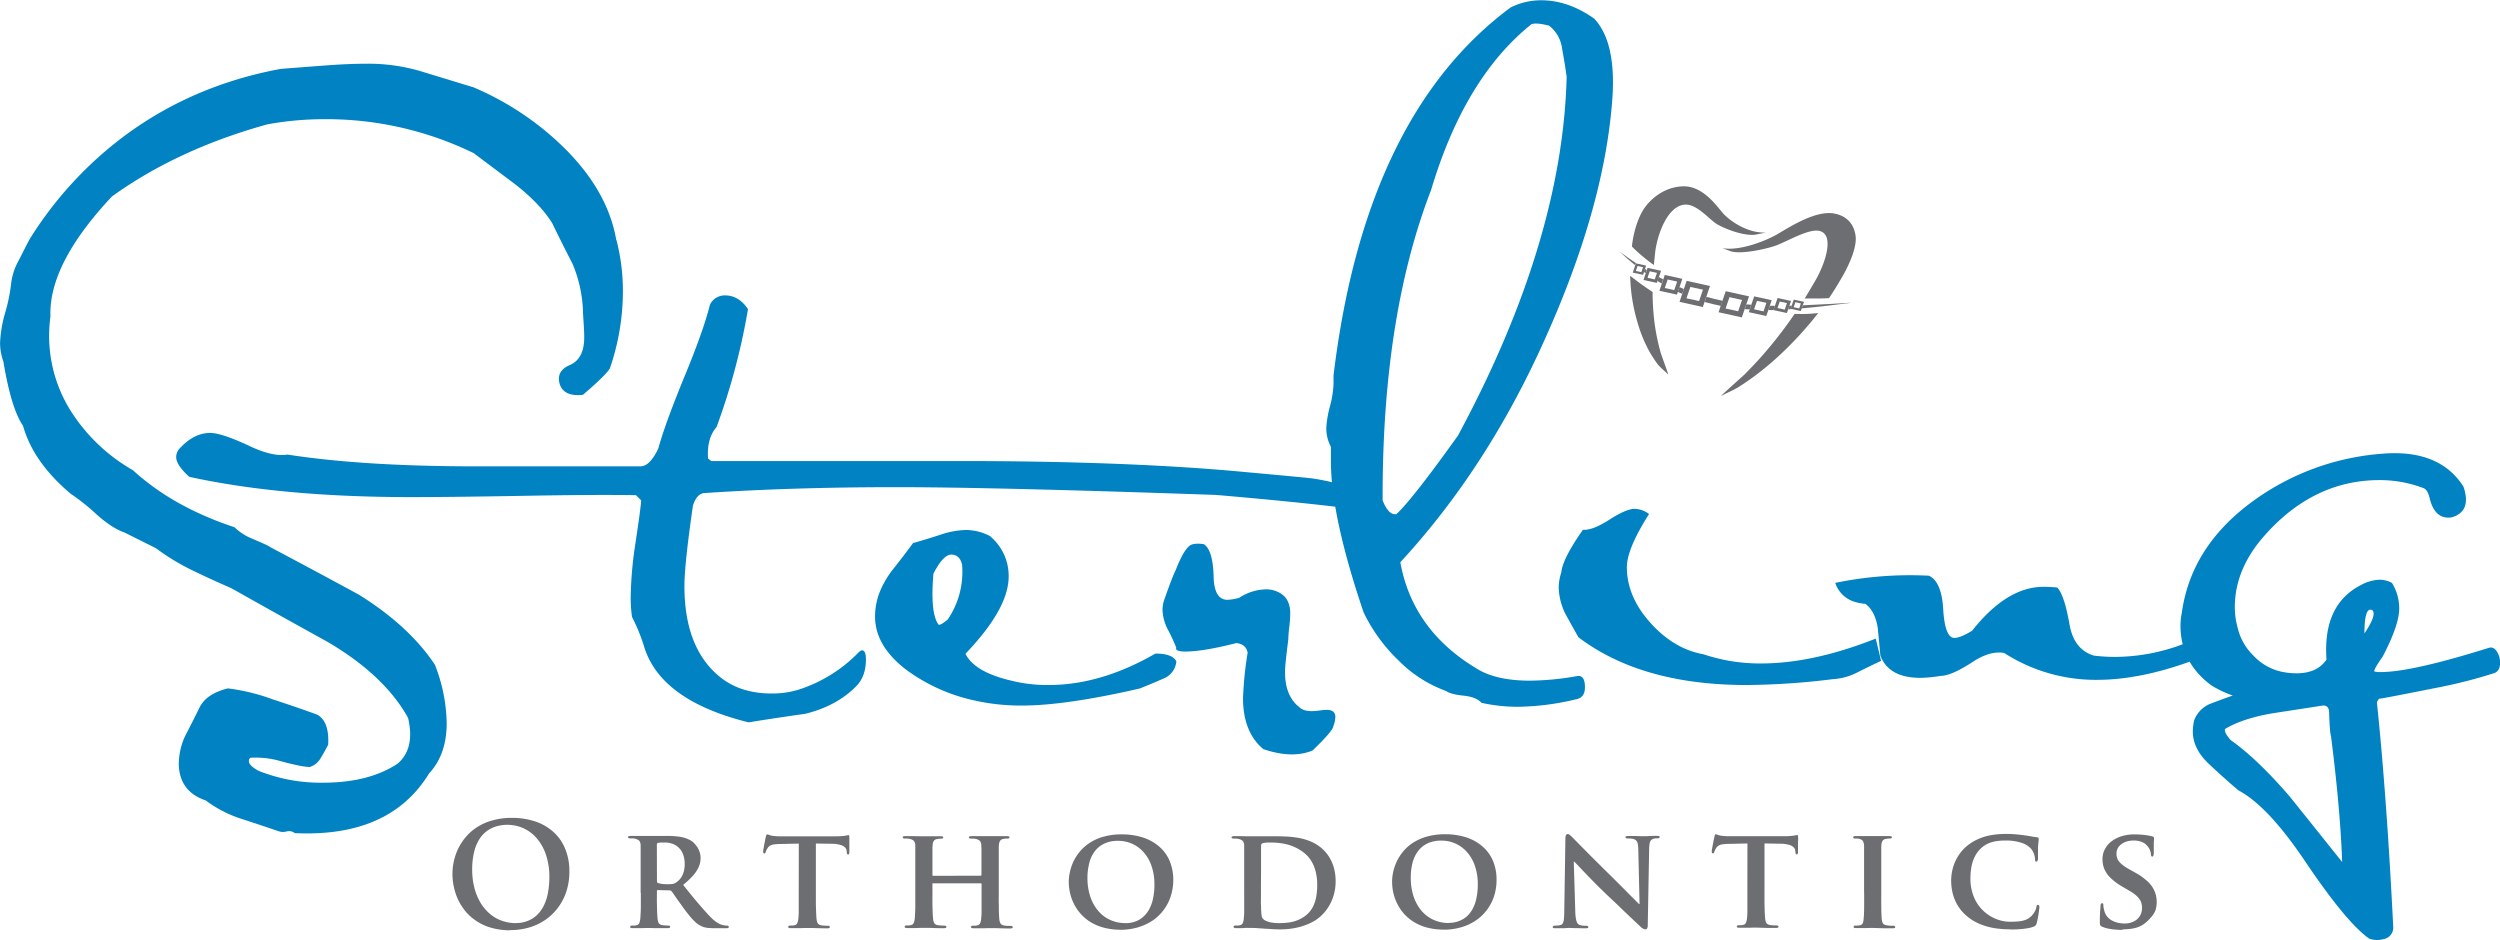
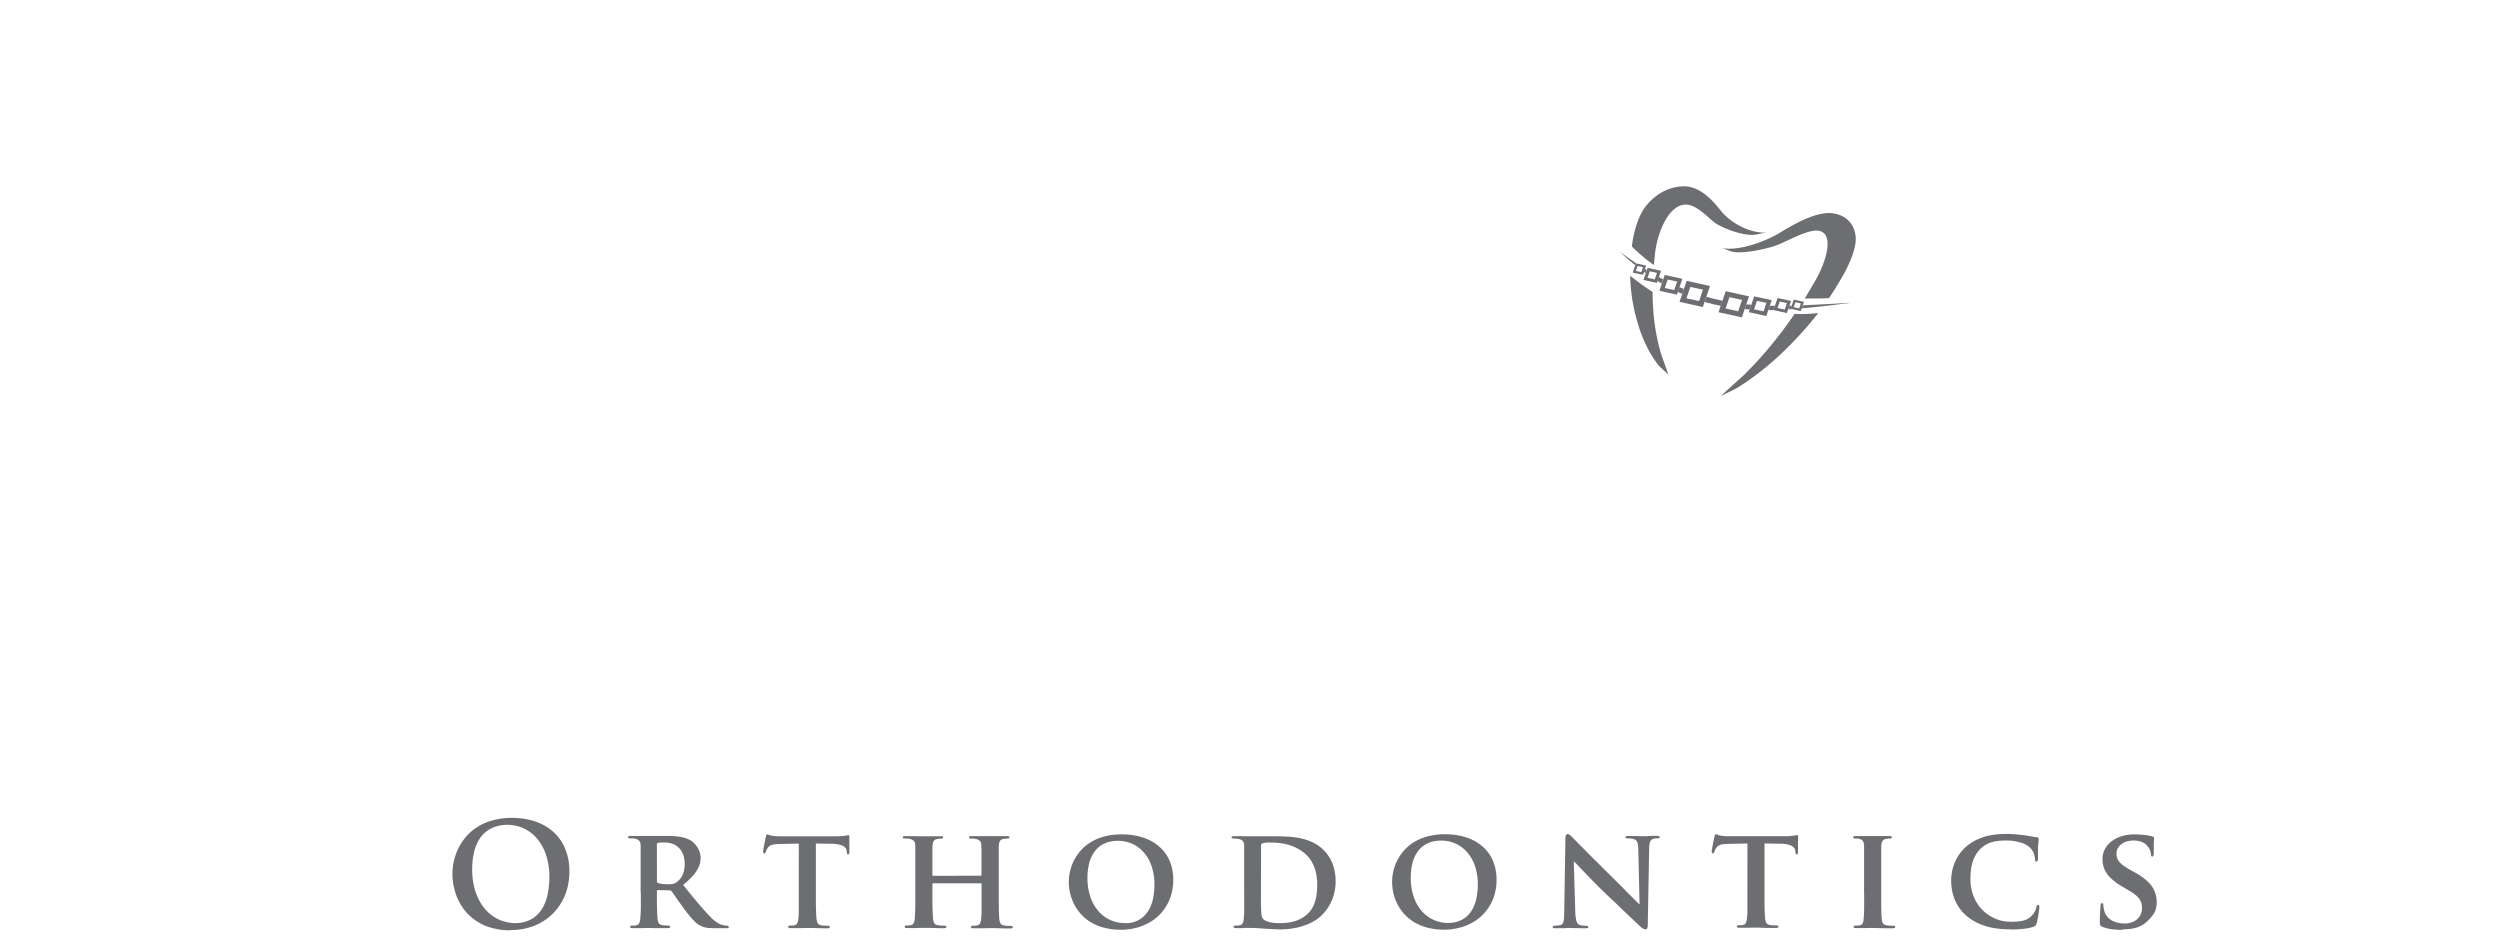
<svg xmlns="http://www.w3.org/2000/svg" xmlns:xlink="http://www.w3.org/1999/xlink" id="fe74bcf8-6ef3-4564-9105-5db0803949c8" data-name="Layer 1" viewBox="0 0 964.86 362.8">
  <defs>
    <style> .aeb3c4ff-fca2-4a43-9c80-1983d572d79b { isolation: isolate; } .b36c6874-1ffd-4afa-875d-0658dcc68f21 { mask: url(#f52868bb-ed73-4132-9ece-b569aad50272); } .a3e69999-1d79-4b6d-82cc-08fa2f2ed456 { mix-blend-mode: multiply; } .bad36825-1000-4385-950d-e871d536c601 { clip-path: url(#a23d0153-086c-4277-b1cd-43a6c229bfe6); } .a3a2e7d6-8187-4f66-9164-0cbf0e335eed { fill: none; } .fc3d83d7-0008-4f71-aed6-753e40122772 { fill: url(#f0a9c968-8588-47f4-9b42-43947b25b4ee); } .a7474f9c-5c7a-401a-a298-3988be285e2b { mask: url(#e3863e13-cb56-4946-b111-20fb9b077ab8); } .b3f25090-1064-400a-989c-806b4a61b0a7 { clip-path: url(#b537443b-b704-4608-af39-5299a4bbc32a); } .a3cb8de6-eba2-4f0c-ae57-8415ef30b2d4 { fill: url(#eef58ac1-7077-49ac-b813-3b34c1853ab1); } .bb5b0170-61cd-4db9-a693-3df5641ae6b3 { mask: url(#f5e3ca91-8b9e-4949-ad4e-a9bf08ba674f); } .ef608e91-1d13-471d-8ac2-888c511a6b71 { clip-path: url(#a7804e91-76b1-4e91-a1e3-efff861667ab); } .b042893c-09a7-4bbc-a94e-c22ef606151b { fill: url(#a90aaec0-0986-4fad-8b17-1fc3ce4683e0); } .bb234a4b-fb7c-44ee-a56b-c714d412572b { mask: url(#b66151ab-f6c0-48cc-bd54-043d10281970); } .f7c76619-be60-405b-8aaf-887bc20bf972 { fill: url(#b9562ab0-b925-44c8-9acf-961ebce0085a); } .ae978a7d-e727-4f3e-80c8-c1c87404b4fb, .ea8f3efd-c876-456d-8814-698fd14e3612 { fill: #6d6e71; } .bec6a61a-d397-48fe-b9a4-3ad25f21477d, .ea8f3efd-c876-456d-8814-698fd14e3612 { fill-rule: evenodd; } .fc6044d9-795b-45f9-ad9e-8ace1572ff5a { mask: url(#b70f8843-65b7-4e54-9d5c-f55bb7044ffa); } .b15aed0f-9b9a-4f03-b1c8-f53cd6bfe05e { clip-path: url(#ef032621-78c7-44fd-b42a-c7c31fc184fd); } .eda0baec-bf33-49e9-91ef-03fad0d82bf9 { clip-path: url(#a48deb46-335e-48e8-98b5-215ce9e33e1c); } .a545c377-98c6-4645-b3cb-3a082c2ea86e { mask: url(#b78b9298-56a7-4765-a4fc-2d563ff4ccbe); } .bd2e886f-c25c-4aed-bc6a-af9c56313e28 { clip-path: url(#e9c3eb5b-9f2b-468f-a43e-302fef11fb84); } .e936c717-aa4d-4c6d-9cc8-fe7e1025f716 { fill: url(#e0e6809f-71eb-4413-ab00-39495ca9024c); } .aa08176c-9f95-470e-9083-e868e36bcf56 { mask: url(#aba8f5f5-ce72-4d65-bf0a-f263ebaa3463); } .bcaf9ada-03be-4a35-80ef-b35a1d81b3c0 { clip-path: url(#a14c8e9d-9f5a-43e0-93be-727a3de32a01); } .abf3eeec-eecf-44b2-afa2-168144546a97 { clip-path: url(#bdb3f4ac-8e47-4bfa-ac50-7f3f49b79ebb); } .baacb4f4-ebb3-42db-9965-687689dcbb40 { mask: url(#a6f86edb-46fd-434d-a6ba-fd28c2ba2bcb); } .ac6550c2-1aa2-40e1-8a41-f7c084d856a0 { clip-path: url(#a71d7a70-bc17-4b31-a74f-58f8f6c0850d); } .aef06fe5-a699-4390-b25f-63ce79ca779a { fill: url(#a5706a70-2aa4-40e1-99d5-6df7aa337fc9); } .bec6a61a-d397-48fe-b9a4-3ad25f21477d { fill: #0082c3; } .b08f0223-0f9e-4360-8367-89231c06b6f9 { filter: url(#eed841d3-f701-4c84-856b-5f60d84dde24); } .efe5ab29-e925-4bfa-8ee1-182accee97a7 { filter: url(#ba38b8f8-279d-44f1-8639-13c45cd30db3); } .aac1a194-ee31-48f0-82a5-6a234f40b850 { filter: url(#aaca161c-afea-4843-a4db-c73f0c56d995); } .f89eddb2-0fed-409a-a32f-1245de91e775 { filter: url(#b6c46ed2-11fc-418c-ac0f-7dcfec2a5bae); } .a7967827-0c05-47dc-8983-a5ddff2afbdf { filter: url(#efb48056-ec1c-4d56-8830-83583db59faf); } .a6d25d27-a032-44ee-b1a3-e69daa3917b8 { filter: url(#edeb8eaf-83fd-4d11-a5aa-14d168b58f73); } .a93a9770-3537-40a8-9528-67703b143035 { filter: url(#b8481270-2521-479c-a0c4-3bd483da788a); } .f2dc1a15-4232-498b-a77f-ef2500b27318 { filter: url(#a51cdbef-59af-4959-a0cd-58a70c3e0ae8); } </style>
    <filter id="a51cdbef-59af-4959-a0cd-58a70c3e0ae8" x="712.76" y="-8405.2" width="74.43" height="32766" filterUnits="userSpaceOnUse" color-interpolation-filters="sRGB" />
    <mask id="f52868bb-ed73-4132-9ece-b569aad50272" x="712.76" y="-8405.2" width="74.43" height="32766" maskUnits="userSpaceOnUse">
      <g class="f2dc1a15-4232-498b-a77f-ef2500b27318" />
    </mask>
    <clipPath id="a23d0153-086c-4277-b1cd-43a6c229bfe6">
      <path class="a3a2e7d6-8187-4f66-9164-0cbf0e335eed" d="M751.35,168.77a164.94,164.94,0,0,1-10.49,13.81c-3,3.52-5.71,6.42-8.82,9.56-.89.9-4.68,4.24-7,6.4h0c1.57-.78,3.69-1.71,5.11-2.62,2.24-1.42,4-2.62,6.23-4.27a115.25,115.25,0,0,0,11.95-10.27A140.22,140.22,0,0,0,760,168.5a51.67,51.67,0,0,1-8.64.27m-6.07-31.15c-4.21,2.52-11.92,5.61-18.2,5.92l.06,0c4.16,1.23,14.14-1,17.59-2.35,4.25-1.61,12.15-6.31,16.28-5.6,4.43.79,3.92,6.61,1.87,12.35a42.89,42.89,0,0,1-3.65,8.1l-2.15,3.67-1.2,2h2.94c2.07,0,4.14,0,6.17-.14,1.47-2.21,3-4.61,4.53-7.26l.43-.73a51.28,51.28,0,0,0,3.91-8.21,20,20,0,0,0,1.09-5.59v-.25c0-.24,0-.48,0-.71-.38-3.83-2.62-7.88-8.43-8.88a10.63,10.63,0,0,0-1.89-.16c-6.45,0-14.5,4.95-19.31,7.81" />
    </clipPath>
    <linearGradient id="f0a9c968-8588-47f4-9b42-43947b25b4ee" x1="-211.32" y1="818.42" x2="-208.84" y2="818.42" gradientTransform="matrix(-20.68, 0, 0, -20.68, -3546.66, 17085.25)" gradientUnits="userSpaceOnUse">
      <stop offset="0" stop-color="#fff" />
      <stop offset="1" stop-color="#231f20" />
    </linearGradient>
    <filter id="b8481270-2521-479c-a0c4-3bd483da788a" x="700.32" y="-8405.2" width="99.31" height="32766" filterUnits="userSpaceOnUse" color-interpolation-filters="sRGB" />
    <mask id="e3863e13-cb56-4946-b111-20fb9b077ab8" x="700.32" y="-8405.2" width="99.31" height="32766" maskUnits="userSpaceOnUse">
      <g class="a93a9770-3537-40a8-9528-67703b143035" />
    </mask>
    <clipPath id="b537443b-b704-4608-af39-5299a4bbc32a">
      <path class="a3a2e7d6-8187-4f66-9164-0cbf0e335eed" d="M751.35,168.77a164.94,164.94,0,0,1-10.49,13.81c-3,3.52-5.71,6.42-8.82,9.56-.89.9-4.69,4.24-7,6.41,1.57-.78,3.7-1.72,5.12-2.63,2.24-1.42,4-2.62,6.23-4.27a115.25,115.25,0,0,0,11.95-10.27A140.22,140.22,0,0,0,760,168.5a51.67,51.67,0,0,1-8.64.27m-6.07-31.15c-4.21,2.52-11.92,5.61-18.2,5.92l.06,0c4.16,1.23,14.14-1,17.59-2.35,4.25-1.61,12.15-6.31,16.28-5.6,4.43.79,3.92,6.61,1.87,12.35a42.89,42.89,0,0,1-3.65,8.1l-2.15,3.67-1.2,2h2.94c2.07,0,4.14,0,6.17-.14,1.47-2.21,3-4.61,4.53-7.26l.43-.73a51.28,51.28,0,0,0,3.91-8.21,19.68,19.68,0,0,0,1.09-5.61v-.22a5.79,5.79,0,0,0,0-.72c-.38-3.83-2.62-7.88-8.42-8.88a10.75,10.75,0,0,0-1.9-.16c-6.45,0-14.5,4.95-19.31,7.81" />
    </clipPath>
    <linearGradient id="eef58ac1-7077-49ac-b813-3b34c1853ab1" x1="-205.69" y1="815.2" x2="-203.21" y2="815.2" gradientTransform="matrix(-15.69, 0, 0, -15.69, -2422.66, 12958.09)" xlink:href="#f0a9c968-8588-47f4-9b42-43947b25b4ee" />
    <filter id="edeb8eaf-83fd-4d11-a5aa-14d168b58f73" x="675.72" y="-8405.2" width="73.66" height="32766" filterUnits="userSpaceOnUse" color-interpolation-filters="sRGB" />
    <mask id="f5e3ca91-8b9e-4949-ad4e-a9bf08ba674f" x="675.72" y="-8405.2" width="73.66" height="32766" maskUnits="userSpaceOnUse">
      <g class="a6d25d27-a032-44ee-b1a3-e69daa3917b8" />
    </mask>
    <clipPath id="a7804e91-76b1-4e91-a1e3-efff861667ab">
      <path class="a3a2e7d6-8187-4f66-9164-0cbf0e335eed" d="M691.08,171a54.12,54.12,0,0,0,4.61,11.27,50.48,50.48,0,0,0,3.12,4.82,27.37,27.37,0,0,0,3.16,3.11c-.82-2.36-2.22-6-2.46-7A83.89,83.89,0,0,1,697.42,173a94.32,94.32,0,0,1-.84-12.7c-2.81-1.83-5.57-3.83-8.27-6A68.78,68.78,0,0,0,691.08,171m17.19-51.5H708c-6.26.29-11.09,3.92-14,7.55a22.2,22.2,0,0,0-3.35,6.37,41.36,41.36,0,0,0-1.74,8.28,64.06,64.06,0,0,0,8.29,7l.34-3.31a36.77,36.77,0,0,1,1.92-8.23c1.87-5.75,5.29-11.37,10-11.59,4.45-.22,8.89,5.24,11.88,7.28,2.43,1.66,10.51,5,15.33,4.29l.08,0a24.4,24.4,0,0,1-13.52-7.8c-2.86-3.51-7.65-9.67-14.42-9.84Z" />
    </clipPath>
    <linearGradient id="a90aaec0-0986-4fad-8b17-1fc3ce4683e0" x1="-211.32" y1="819.54" x2="-208.84" y2="819.54" gradientTransform="matrix(-20.67, 0, 0, -20.67, -3586.43, 17098.57)" xlink:href="#f0a9c968-8588-47f4-9b42-43947b25b4ee" />
    <filter id="efb48056-ec1c-4d56-8830-83583db59faf" x="674.98" y="-8405.2" width="75.12" height="32766" filterUnits="userSpaceOnUse" color-interpolation-filters="sRGB" />
    <mask id="b66151ab-f6c0-48cc-bd54-043d10281970" x="674.98" y="-8405.2" width="75.12" height="32766" maskUnits="userSpaceOnUse">
      <g class="a7967827-0c05-47dc-8983-a5ddff2afbdf" />
    </mask>
    <linearGradient id="b9562ab0-b925-44c8-9acf-961ebce0085a" x1="-208.94" y1="820.03" x2="-206.45" y2="820.03" gradientTransform="matrix(-18.31, 0, 0, -18.31, -3060.6, 15168.47)" xlink:href="#f0a9c968-8588-47f4-9b42-43947b25b4ee" />
    <filter id="b6c46ed2-11fc-418c-ac0f-7dcfec2a5bae" x="712.76" y="111.56" width="74.43" height="95.88" filterUnits="userSpaceOnUse" color-interpolation-filters="sRGB" />
    <mask id="b70f8843-65b7-4e54-9d5c-f55bb7044ffa" x="653.64" y="64.94" width="74.43" height="95.88" maskUnits="userSpaceOnUse">
      <g class="f89eddb2-0fed-409a-a32f-1245de91e775">
        <g transform="translate(-59.12 -46.62)">
          <g class="aeb3c4ff-fca2-4a43-9c80-1983d572d79b">
            <g class="aeb3c4ff-fca2-4a43-9c80-1983d572d79b">
              <g class="b36c6874-1ffd-4afa-875d-0658dcc68f21">
                <g class="a3e69999-1d79-4b6d-82cc-08fa2f2ed456">
                  <g class="bad36825-1000-4385-950d-e871d536c601">
                    <rect class="fc3d83d7-0008-4f71-aed6-753e40122772" x="711.66" y="133.39" width="76.64" height="61.56" transform="translate(452.69 872.02) rotate(-79.57)" />
                  </g>
                </g>
              </g>
            </g>
          </g>
        </g>
      </g>
    </mask>
    <clipPath id="ef032621-78c7-44fd-b42a-c7c31fc184fd" transform="translate(-59.12 -46.62)">
-       <rect class="a3a2e7d6-8187-4f66-9164-0cbf0e335eed" x="715.23" y="111.56" width="71.72" height="67.49" />
-     </clipPath>
+       </clipPath>
    <clipPath id="a48deb46-335e-48e8-98b5-215ce9e33e1c" transform="translate(-59.12 -46.62)">
      <rect class="a3a2e7d6-8187-4f66-9164-0cbf0e335eed" x="727.09" y="129.81" width="47.87" height="31.94" />
    </clipPath>
    <filter id="aaca161c-afea-4843-a4db-c73f0c56d995" x="700.32" y="111.56" width="99.31" height="104.93" filterUnits="userSpaceOnUse" color-interpolation-filters="sRGB" />
    <mask id="b78b9298-56a7-4765-a4fc-2d563ff4ccbe" x="641.2" y="64.94" width="99.31" height="104.93" maskUnits="userSpaceOnUse">
      <g class="aac1a194-ee31-48f0-82a5-6a234f40b850">
        <g transform="translate(-59.12 -46.62)">
          <g class="aeb3c4ff-fca2-4a43-9c80-1983d572d79b">
            <g class="aeb3c4ff-fca2-4a43-9c80-1983d572d79b">
              <g class="a7474f9c-5c7a-401a-a298-3988be285e2b">
                <g class="a3e69999-1d79-4b6d-82cc-08fa2f2ed456">
                  <g class="b3f25090-1064-400a-989c-806b4a61b0a7">
                    <rect class="a3cb8de6-eba2-4f0c-ae57-8415ef30b2d4" x="708.59" y="127.78" width="82.78" height="72.8" transform="translate(306.4 790.8) rotate(-67.05)" />
                  </g>
                </g>
              </g>
            </g>
          </g>
        </g>
      </g>
    </mask>
    <clipPath id="e9c3eb5b-9f2b-468f-a43e-302fef11fb84" transform="translate(-59.12 -46.62)">
      <path class="a3a2e7d6-8187-4f66-9164-0cbf0e335eed" d="M745.28,137.62c-4.19,2.52-11.91,5.61-18.19,5.92l0,0c4.17,1.23,14.14-1,17.59-2.35,4.25-1.61,12.14-6.31,16.28-5.6,4.44.78,3.92,6.61,1.86,12.35a42.24,42.24,0,0,1-3.64,8.1l-2.14,3.67-1.21,2h3c2.06,0,4.14,0,6.15-.14,1.49-2.22,3-4.61,4.54-7.26l.43-.73a52.23,52.23,0,0,0,3.92-8.21,17.09,17.09,0,0,0,1-6.55c-.37-3.83-2.61-7.88-8.41-8.88a10.78,10.78,0,0,0-1.91-.16c-6.46,0-14.5,4.95-19.31,7.81" />
    </clipPath>
    <linearGradient id="e0e6809f-71eb-4413-ab00-39495ca9024c" x1="-178.82" y1="817.1" x2="-176.34" y2="817.1" gradientTransform="matrix(-6.64, 0, 0, -6.64, -408.82, 5574.85)" gradientUnits="userSpaceOnUse">
      <stop offset="0" stop-color="#fff" />
      <stop offset="1" stop-color="#fff" />
    </linearGradient>
    <filter id="ba38b8f8-279d-44f1-8639-13c45cd30db3" x="675.72" y="110.15" width="73.66" height="88.69" filterUnits="userSpaceOnUse" color-interpolation-filters="sRGB" />
    <mask id="aba8f5f5-ce72-4d65-bf0a-f263ebaa3463" x="616.59" y="63.53" width="73.66" height="88.69" maskUnits="userSpaceOnUse">
      <g class="efe5ab29-e925-4bfa-8ee1-182accee97a7">
        <g transform="translate(-59.12 -46.62)">
          <g class="aeb3c4ff-fca2-4a43-9c80-1983d572d79b">
            <g class="aeb3c4ff-fca2-4a43-9c80-1983d572d79b">
              <g class="bb5b0170-61cd-4db9-a693-3df5641ae6b3">
                <g class="a3e69999-1d79-4b6d-82cc-08fa2f2ed456">
                  <g class="ef608e91-1d13-471d-8ac2-888c511a6b71">
                    <rect class="b042893c-09a7-4bbc-a94e-c22ef606151b" x="673.39" y="124.62" width="78.31" height="60.47" transform="translate(431.2 827.57) rotate(-79.57)" />
                  </g>
                </g>
              </g>
            </g>
          </g>
        </g>
      </g>
    </mask>
    <clipPath id="a14c8e9d-9f5a-43e0-93be-727a3de32a01" transform="translate(-59.12 -46.62)">
      <rect class="a3a2e7d6-8187-4f66-9164-0cbf0e335eed" x="683.31" y="110.15" width="59.04" height="47.6" />
    </clipPath>
    <clipPath id="bdb3f4ac-8e47-4bfa-ac50-7f3f49b79ebb" transform="translate(-59.12 -46.62)">
      <rect class="a3a2e7d6-8187-4f66-9164-0cbf0e335eed" x="688.9" y="119.51" width="47.89" height="29.22" />
    </clipPath>
    <filter id="eed841d3-f701-4c84-856b-5f60d84dde24" x="674.98" y="110.15" width="75.12" height="89.19" filterUnits="userSpaceOnUse" color-interpolation-filters="sRGB" />
    <mask id="a6f86edb-46fd-434d-a6ba-fd28c2ba2bcb" x="615.86" y="63.53" width="75.12" height="89.19" maskUnits="userSpaceOnUse">
      <g class="b08f0223-0f9e-4360-8367-89231c06b6f9">
        <g transform="translate(-59.12 -46.62)">
          <g class="aeb3c4ff-fca2-4a43-9c80-1983d572d79b">
            <g class="aeb3c4ff-fca2-4a43-9c80-1983d572d79b">
              <g class="bb234a4b-fb7c-44ee-a56b-c714d412572b">
                <g class="a3e69999-1d79-4b6d-82cc-08fa2f2ed456">
                  <g class="ef608e91-1d13-471d-8ac2-888c511a6b71">
                    <rect class="f7c76619-be60-405b-8aaf-887bc20bf972" x="673.2" y="124.29" width="78.7" height="61.14" transform="translate(423.74 824.4) rotate(-78.93)" />
                  </g>
                </g>
              </g>
            </g>
          </g>
        </g>
      </g>
    </mask>
    <clipPath id="a71d7a70-bc17-4b31-a74f-58f8f6c0850d" transform="translate(-59.12 -46.62)">
      <path class="a3a2e7d6-8187-4f66-9164-0cbf0e335eed" d="M708.38,119.51H708c-6.26.29-11.07,3.92-14,7.55a22.2,22.2,0,0,0-3.35,6.37,40,40,0,0,0-1.73,8.28,62.74,62.74,0,0,0,8.29,7l.34-3.31a37.27,37.27,0,0,1,1.91-8.23c1.87-5.75,5.29-11.37,10-11.59,4.45-.22,8.89,5.24,11.89,7.28,2.43,1.66,10.5,5,15.31,4.29l.08,0a24.41,24.41,0,0,1-13.5-7.8c-2.88-3.53-7.7-9.74-14.54-9.84Z" />
    </clipPath>
    <linearGradient id="a5706a70-2aa4-40e1-99d5-6df7aa337fc9" x1="-187.91" y1="827.77" x2="-185.43" y2="827.77" gradientTransform="matrix(-8.03, 0, 0, -8.03, -774.32, 6780.24)" xlink:href="#e0e6809f-71eb-4413-ab00-39495ca9024c" />
  </defs>
  <g>
    <path class="ae978a7d-e727-4f3e-80c8-c1c87404b4fb" d="M256,405.59a25.75,25.75,0,0,0,7.78-1.14,21.83,21.83,0,0,0,6.34-3.19,21,21,0,0,0,4.75-4.88,21.69,21.69,0,0,0,3-6.25,24.46,24.46,0,0,0,1-7.19,22.41,22.41,0,0,0-1.56-8.57,17.6,17.6,0,0,0-4.44-6.51,19.68,19.68,0,0,0-7-4.15,29.07,29.07,0,0,0-9.29-1.45,27.37,27.37,0,0,0-7.44,1,21,21,0,0,0-5.84,2.56,19.37,19.37,0,0,0-4.34,3.76,22,22,0,0,0-3,4.56,22.78,22.78,0,0,0-1.66,14.83,22.16,22.16,0,0,0,1.68,5,22.45,22.45,0,0,0,2.93,4.53,19.18,19.18,0,0,0,4.28,3.7,19.4,19.4,0,0,0,5.65,2.52,26,26,0,0,0,7.16.94m2.33-2.76a16.19,16.19,0,0,1-5.85-1.05,14.59,14.59,0,0,1-4.71-2.91,16.94,16.94,0,0,1-3.49-4.43,21.74,21.74,0,0,1-2.17-5.67,27.61,27.61,0,0,1-.75-6.55,28.54,28.54,0,0,1,.8-7.08,15.87,15.87,0,0,1,2.16-5,11.41,11.41,0,0,1,3.1-3.13,11.62,11.62,0,0,1,3.68-1.64,15.2,15.2,0,0,1,10.2.91,14.94,14.94,0,0,1,5.14,4,18.83,18.83,0,0,1,3.44,6.32,26.34,26.34,0,0,1,1.26,8.35,33.41,33.41,0,0,1-.68,6.88,18.1,18.1,0,0,1-1.78,4.85,12.52,12.52,0,0,1-2.49,3.18,10.94,10.94,0,0,1-2.82,1.85,12.44,12.44,0,0,1-2.75.88,12.69,12.69,0,0,1-2.29.21m48.12-11.66c0,1.44,0,2.8,0,4.07s0,2.4-.06,3.4-.09,1.85-.16,2.53a5.31,5.31,0,0,1-.4,1.68,1.42,1.42,0,0,1-1,.8c-.22.05-.47.1-.76.14s-.6,0-1,0a1.14,1.14,0,0,0-.61.17.39.39,0,0,0-.15.33.39.39,0,0,0,.23.38,1.61,1.61,0,0,0,.7.13c.5,0,1,0,1.62,0s1.16,0,1.75,0l1.54-.06c.47,0,.82,0,1.06,0s.56,0,1.08,0l1.92.06c.73,0,1.51,0,2.3,0s1.55,0,2.27,0a1.87,1.87,0,0,0,.73-.13.41.41,0,0,0,.26-.38.49.49,0,0,0-.15-.33.84.84,0,0,0-.45-.17h-.73l-.85-.06-.8-.1a2.19,2.19,0,0,1-1.11-.42,1.86,1.86,0,0,1-.54-.85,5.66,5.66,0,0,1-.23-1.21c-.07-.68-.13-1.51-.17-2.51s-.06-2.14-.09-3.4,0-2.63,0-4.09v-.67a.37.37,0,0,1,.11-.29.35.35,0,0,1,.28-.09l4.36.11a1.73,1.73,0,0,1,.47.06,1.07,1.07,0,0,1,.42.28,10.35,10.35,0,0,1,.71.94c.3.44.68,1,1.09,1.58s.86,1.24,1.34,1.9,1,1.33,1.44,2c.9,1.21,1.71,2.27,2.46,3.17a24.61,24.61,0,0,0,2.12,2.29,9,9,0,0,0,2.06,1.44,7.34,7.34,0,0,0,1.32.55,13.19,13.19,0,0,0,1.69.31c.64,0,1.4.09,2.29.09h4.64a2,2,0,0,0,.71-.11.41.41,0,0,0,.23-.4.49.49,0,0,0-.15-.33.87.87,0,0,0-.45-.17h-.54a3.26,3.26,0,0,1-.62-.11,7.09,7.09,0,0,1-1.1-.26,7.18,7.18,0,0,1-1.72-.86,14.59,14.59,0,0,1-2.39-2c-1.45-1.47-3-3.26-4.81-5.35s-3.7-4.48-5.84-7.13a30.66,30.66,0,0,0,3.85-3.62,13.17,13.17,0,0,0,2.2-3.39,8.59,8.59,0,0,0,.69-3.38,7.17,7.17,0,0,0-.35-2.22,8.24,8.24,0,0,0-.85-1.85,9.55,9.55,0,0,0-1.12-1.45,7,7,0,0,0-1.1-1,11.43,11.43,0,0,0-2.87-1.28,17.48,17.48,0,0,0-3.18-.56,31.57,31.57,0,0,0-3.18-.15c-.39,0-.92,0-1.58,0l-2.15,0-2.16,0-1.68,0-1.11,0-1.63,0c-.62,0-1.25,0-1.94,0s-1.31,0-2,0a2.79,2.79,0,0,0-.82.1c-.19.08-.28.17-.28.35a.39.39,0,0,0,.23.37,1.26,1.26,0,0,0,.61.13c.35,0,.72,0,1.09,0a4.39,4.39,0,0,1,.83.13,3.67,3.67,0,0,1,1.2.5,1.65,1.65,0,0,1,.65.76,3.69,3.69,0,0,1,.25,1.27c0,.29,0,.61,0,.92s0,.72,0,1.17,0,1,0,1.72v14.43Zm6.18-18.63a.85.85,0,0,1,.1-.43.61.61,0,0,1,.34-.22,5.75,5.75,0,0,1,1.17-.13c.52,0,1.1,0,1.71,0a7.54,7.54,0,0,1,1.88.23,7.35,7.35,0,0,1,2,.8,7.12,7.12,0,0,1,1.77,1.51,7,7,0,0,1,1.27,2.38,10.75,10.75,0,0,1,.5,3.43,10.16,10.16,0,0,1-.49,3.28,6.94,6.94,0,0,1-1.18,2.27,6.64,6.64,0,0,1-1.48,1.4,3,3,0,0,1-.83.48,5,5,0,0,1-1,.24c-.41,0-.94.06-1.57.06a17.92,17.92,0,0,1-1.91-.09,12.23,12.23,0,0,1-1.8-.35.74.74,0,0,1-.34-.31,1.11,1.11,0,0,1-.1-.52Zm54.76,18.63c0,1.44,0,2.8,0,4.07s0,2.4,0,3.4-.09,1.85-.16,2.53a5,5,0,0,1-.41,1.68,1.42,1.42,0,0,1-1,.8,6.6,6.6,0,0,1-.72.14c-.31,0-.64,0-1,0a1.18,1.18,0,0,0-.62.17.47.47,0,0,0-.16.33.41.41,0,0,0,.25.38,1.58,1.58,0,0,0,.7.13c.48,0,1,0,1.65,0s1.21,0,1.84,0l1.67-.06c.51,0,.91,0,1.19,0l1.93,0c.82,0,1.75.06,2.77.08s2.07.05,3.14.05a1.7,1.7,0,0,0,.69-.13.42.42,0,0,0,.26-.38.46.46,0,0,0-.18-.33,1.16,1.16,0,0,0-.6-.17h-.82l-.88-.06c-.29,0-.56-.06-.78-.1a2.15,2.15,0,0,1-1.09-.42,1.74,1.74,0,0,1-.55-.84,5.78,5.78,0,0,1-.25-1.15c-.08-.71-.12-1.57-.16-2.58s-.08-2.15-.1-3.42V372.17l6.12.1a11.42,11.42,0,0,1,3.41.46,3.94,3.94,0,0,1,1.76,1,2,2,0,0,1,.58,1.24l.05.51a2,2,0,0,0,.16.72.38.38,0,0,0,.4.19.29.29,0,0,0,.3-.19,1.56,1.56,0,0,0,.14-.57c0-.31,0-.74,0-1.25s0-1.09,0-1.67,0-1.14,0-1.62,0-.89,0-1.15a2.94,2.94,0,0,0-.06-.77.32.32,0,0,0-.34-.22,2.6,2.6,0,0,0-.41.06c-.22.05-.51.1-.9.16a12,12,0,0,1-1.35.14c-.55.05-1.2.08-2,.08H362.22c-.81,0-1.65,0-2.5,0s-1.63-.1-2.37-.18a6.82,6.82,0,0,1-1.36-.34,2.38,2.38,0,0,0-.73-.21.41.41,0,0,0-.35.21,2.65,2.65,0,0,0-.21.67c0,.08-.07.31-.16.65l-.25,1.3c-.11.49-.21,1-.29,1.51s-.18,1-.25,1.37a7.05,7.05,0,0,0-.09.86,1.26,1.26,0,0,0,.09.57.36.36,0,0,0,.35.2.46.46,0,0,0,.36-.15,1.17,1.17,0,0,0,.18-.45c.06-.18.15-.4.27-.68a5.28,5.28,0,0,1,.56-.92,2.49,2.49,0,0,1,.92-.84,4.93,4.93,0,0,1,1.47-.44,17.37,17.37,0,0,1,2.31-.16l7.24-.16Zm51.94-6.57a.37.37,0,0,1-.23-.07.29.29,0,0,1-.11-.26v-5.41c0-1.17,0-2.12,0-2.89s0-1.32,0-1.79,0-.89.07-1.25a3.49,3.49,0,0,1,.45-1.8,1.82,1.82,0,0,1,1.37-.73c.28-.06.52-.1.76-.13a4.49,4.49,0,0,1,.62,0,1.49,1.49,0,0,0,.68-.13.4.4,0,0,0,.2-.37.35.35,0,0,0-.25-.35,2.22,2.22,0,0,0-.74-.1c-.49,0-1.05,0-1.66,0l-1.86,0-1.73,0-1.21,0-1.87,0-2.55-.05c-.93,0-1.83,0-2.71,0a2.47,2.47,0,0,0-.77.1c-.19.08-.28.17-.28.35a.42.42,0,0,0,.22.37,1.35,1.35,0,0,0,.61.13c.36,0,.74,0,1.1,0a4.39,4.39,0,0,1,.83.13,3.83,3.83,0,0,1,1.21.5,1.77,1.77,0,0,1,.65.76,3.72,3.72,0,0,1,.24,1.27c0,.29,0,.61,0,.92s0,.72,0,1.17,0,1,0,1.72v14.43c0,1.44,0,2.8,0,4.07s0,2.4-.06,3.4-.08,1.85-.15,2.53a5,5,0,0,1-.41,1.68,1.42,1.42,0,0,1-1,.8c-.22.05-.47.1-.76.14s-.6,0-.95,0a1.12,1.12,0,0,0-.62.17.43.43,0,0,0-.16.33.42.42,0,0,0,.24.38,1.68,1.68,0,0,0,.7.13c.5,0,1,0,1.64,0s1.2,0,1.79,0l1.65-.06c.49,0,.88,0,1.17,0l2,0c.83,0,1.77.06,2.78.08s2.09.05,3.15.05a1.77,1.77,0,0,0,.73-.13.41.41,0,0,0,.28-.38.44.44,0,0,0-.19-.33,1.15,1.15,0,0,0-.59-.17h-.82l-.89-.06-.78-.1a2.19,2.19,0,0,1-1.09-.42,1.82,1.82,0,0,1-.55-.84,5.2,5.2,0,0,1-.23-1.15c-.08-.71-.14-1.55-.17-2.55s-.08-2.12-.09-3.37,0-2.59,0-4v-3.6a.25.25,0,0,1,.11-.23.43.43,0,0,1,.23,0h18.34a.37.37,0,0,1,.19.07.31.31,0,0,1,.09.21v3.6c0,1.44,0,2.78,0,4s0,2.38,0,3.36-.09,1.81-.16,2.49a5,5,0,0,1-.41,1.68,1.42,1.42,0,0,1-1,.8c-.22.05-.47.1-.75.14s-.63,0-1,0a1.08,1.08,0,0,0-.58.17.41.41,0,0,0-.19.33.4.4,0,0,0,.28.38,1.94,1.94,0,0,0,.77.13c.47,0,1,0,1.65,0s1.22,0,1.84,0l1.72-.06c.52,0,.91,0,1.2,0l1.87,0c.81,0,1.72.06,2.72.08s2,.05,3.09.05a1.68,1.68,0,0,0,.72-.13.43.43,0,0,0,.28-.38.43.43,0,0,0-.22-.33,1.09,1.09,0,0,0-.56-.17c-.4,0-.83,0-1.29,0s-.84-.09-1.2-.14a2.39,2.39,0,0,1-1.13-.42,1.74,1.74,0,0,1-.55-.84,4.65,4.65,0,0,1-.25-1.15c-.07-.71-.12-1.57-.16-2.58s0-2.15-.05-3.42,0-2.63,0-4.07V379.25c0-1,0-1.84,0-2.51s0-1.25,0-1.72,0-.84,0-1.17,0-.63.05-.92a3.82,3.82,0,0,1,.45-1.8,1.79,1.79,0,0,1,1.32-.73c.3-.06.56-.1.8-.13a4.88,4.88,0,0,1,.64,0,1.47,1.47,0,0,0,.65-.13.41.41,0,0,0,.23-.37c0-.18-.09-.27-.26-.35a2.48,2.48,0,0,0-.79-.1c-.49,0-1,0-1.6,0s-1.2,0-1.79,0l-1.65,0-1.21,0-1.31,0-1.83,0c-.68,0-1.38,0-2.09,0s-1.39,0-2.06,0a2.6,2.6,0,0,0-.8.1.36.36,0,0,0-.25.35c0,.33.27.5.83.5.35,0,.69,0,1,0a4.52,4.52,0,0,1,.84.13,3.83,3.83,0,0,1,1.21.5,1.75,1.75,0,0,1,.64.76,3.69,3.69,0,0,1,.25,1.27c0,.36,0,.77.05,1.25s0,1.07,0,1.79,0,1.72,0,2.89,0,2.65,0,4.4v1a.35.35,0,0,1-.09.26.3.3,0,0,1-.19.07Zm72.21,20.83a24.5,24.5,0,0,0,6.94-1,20.63,20.63,0,0,0,5.67-2.7,17.89,17.89,0,0,0,4.22-4.15,18.18,18.18,0,0,0,2.65-5.28,20.8,20.8,0,0,0,.92-6.13,19.07,19.07,0,0,0-1.39-7.3,15.11,15.11,0,0,0-4-5.52,17.88,17.88,0,0,0-6.26-3.52,26.31,26.31,0,0,0-8.29-1.23,25,25,0,0,0-6.63.81,19.07,19.07,0,0,0-5.21,2.17,17.13,17.13,0,0,0-3.89,3.21,17.86,17.86,0,0,0-2.65,3.87,18.52,18.52,0,0,0-1.51,4.19,17.79,17.79,0,0,0-.5,4.14,19.19,19.19,0,0,0,.5,4.27,18,18,0,0,0,1.52,4.21,17.19,17.19,0,0,0,2.63,3.85,17.41,17.41,0,0,0,3.8,3.16,18.69,18.69,0,0,0,5.06,2.12,24.52,24.52,0,0,0,6.38.8m2-2.55a14.21,14.21,0,0,1-6.15-1.34,13.14,13.14,0,0,1-4.62-3.68,16.44,16.44,0,0,1-2.91-5.5,22.33,22.33,0,0,1-1-6.77,22.82,22.82,0,0,1,.71-5.95,12.36,12.36,0,0,1,1.88-4.15,9.6,9.6,0,0,1,2.7-2.63,11.23,11.23,0,0,1,3.18-1.36,12.9,12.9,0,0,1,3.29-.38,13.58,13.58,0,0,1,5.53,1.15,13.28,13.28,0,0,1,4.46,3.34,15.37,15.37,0,0,1,3,5.3,21.7,21.7,0,0,1,1.09,7,25,25,0,0,1-.59,5.76,14.72,14.72,0,0,1-1.54,4.07,11.18,11.18,0,0,1-2.15,2.68A10.05,10.05,0,0,1,498,402a10.19,10.19,0,0,1-2.4.73,10.34,10.34,0,0,1-2,.18m45.71-11.71c0,1.44,0,2.8,0,4.07s0,2.4,0,3.4-.1,1.85-.17,2.53a5.05,5.05,0,0,1-.4,1.68,1.46,1.46,0,0,1-1,.8c-.22.05-.47.1-.76.14s-.6,0-1,0a1.15,1.15,0,0,0-.62.17.43.43,0,0,0-.16.33.41.41,0,0,0,.25.38,1.57,1.57,0,0,0,.69.13c.5,0,1,0,1.63,0s1.16,0,1.74-.07,1.12,0,1.61,0,.87,0,1.15,0c.63,0,1.35,0,2.2.08s1.75.11,2.73.19l3,.18c1,.07,1.93.1,2.82.1a29.61,29.61,0,0,0,6-.55,25.51,25.51,0,0,0,4.68-1.39,18.71,18.71,0,0,0,3.39-1.78,14.4,14.4,0,0,0,2.21-1.81,16.24,16.24,0,0,0,2.61-3.29,17.27,17.27,0,0,0,1.93-4.37,18.6,18.6,0,0,0,.76-5.43,19,19,0,0,0-.64-5,15.81,15.81,0,0,0-1.67-4,14.55,14.55,0,0,0-2.27-2.94,15.29,15.29,0,0,0-4.44-3.1,22.4,22.4,0,0,0-5-1.6,39,39,0,0,0-5.2-.58c-1.71-.06-3.35-.11-4.87-.09-.75,0-1.5,0-2.27,0s-1.5,0-2.22,0l-2,0-1.46,0-1.88,0-2.51-.05c-.88,0-1.76,0-2.62,0a2.82,2.82,0,0,0-.83.1c-.19.08-.29.17-.29.35a.4.4,0,0,0,.24.37,1.26,1.26,0,0,0,.59.13c.38,0,.74,0,1.1,0a4.52,4.52,0,0,1,.84.13,3.73,3.73,0,0,1,1.21.5,1.69,1.69,0,0,1,.64.76,3.47,3.47,0,0,1,.25,1.27c0,.29,0,.61,0,.92s0,.72,0,1.17,0,1,0,1.72v14.43Zm6.51-9v-3.67q0-1.78,0-3.24c0-.95,0-1.71,0-2.26a1.19,1.19,0,0,1,.14-.62.84.84,0,0,1,.46-.31,2.08,2.08,0,0,1,.74-.19c.34-.05.72-.09,1.12-.11s.8,0,1.13,0c1,0,2,0,3.1.14a24.61,24.61,0,0,1,3.44.6,18.45,18.45,0,0,1,3.59,1.37,16.53,16.53,0,0,1,3.47,2.36,11.13,11.13,0,0,1,1.62,1.79,14.76,14.76,0,0,1,1.46,2.54,16,16,0,0,1,1,3.3,19.83,19.83,0,0,1,.4,4.09,26.2,26.2,0,0,1-.36,4.61,14.44,14.44,0,0,1-1.3,4,10.3,10.3,0,0,1-2.47,3.11,13.28,13.28,0,0,1-3.08,1.9,14.2,14.2,0,0,1-3.48,1,25.47,25.47,0,0,1-4.06.28,16.22,16.22,0,0,1-3.21-.28,8.38,8.38,0,0,1-2.07-.71,3,3,0,0,1-1.08-.9,2.21,2.21,0,0,1-.3-.82,10.34,10.34,0,0,1-.16-1.22c0-.45-.06-.86-.08-1.27s0-.9-.06-1.78,0-2,0-3.26,0-2.78,0-4.46Z" transform="translate(-59.12 -46.62)" />
    <path class="ae978a7d-e727-4f3e-80c8-c1c87404b4fb" d="M616.33,405.43a24.48,24.48,0,0,0,6.93-1,19.52,19.52,0,0,0,5.66-2.71,17.52,17.52,0,0,0,4.23-4.14,18.26,18.26,0,0,0,2.66-5.29,20.68,20.68,0,0,0,.9-6.12,18.88,18.88,0,0,0-1.38-7.3,15.23,15.23,0,0,0-4-5.53,18,18,0,0,0-6.26-3.52,26.65,26.65,0,0,0-8.29-1.23,25.81,25.81,0,0,0-6.63.82,19.41,19.41,0,0,0-5.22,2.18,16.74,16.74,0,0,0-3.88,3.2,18.55,18.55,0,0,0-4.66,12.2,20.42,20.42,0,0,0,.49,4.27,18.53,18.53,0,0,0,1.53,4.21,17,17,0,0,0,6.42,7,18.92,18.92,0,0,0,5.07,2.14,25,25,0,0,0,6.39.79m2-2.55a14,14,0,0,1-6.17-1.35,13.25,13.25,0,0,1-4.61-3.66,17,17,0,0,1-2.91-5.51,22.65,22.65,0,0,1-1-6.77,23.41,23.41,0,0,1,.69-6,13,13,0,0,1,1.89-4.15,10.28,10.28,0,0,1,2.7-2.62,10.49,10.49,0,0,1,3.17-1.36,13,13,0,0,1,3.31-.38,13,13,0,0,1,10,4.5,15.45,15.45,0,0,1,3,5.28,21.48,21.48,0,0,1,1.11,7,25.42,25.42,0,0,1-.6,5.76,14.65,14.65,0,0,1-1.54,4.07,10.82,10.82,0,0,1-2.16,2.68,9.14,9.14,0,0,1-2.44,1.53,9.71,9.71,0,0,1-2.42.75,10.9,10.9,0,0,1-2,.18m48.2-23.64h.15c.26.21.72.69,1.43,1.43s1.58,1.68,2.62,2.76,2.2,2.28,3.45,3.56,2.55,2.56,3.88,3.85,2.61,2.5,4,3.79,2.64,2.54,3.92,3.76,2.47,2.34,3.55,3.36,2,1.9,2.78,2.62a4,4,0,0,0,.88.68,2.12,2.12,0,0,0,1.11.32.63.63,0,0,0,.53-.35,2.3,2.3,0,0,0,.25-1.13l.54-29.64a13.2,13.2,0,0,1,.2-2.09,2.44,2.44,0,0,1,.54-1.19,2.26,2.26,0,0,1,1-.58,3.94,3.94,0,0,1,.82-.13,3.78,3.78,0,0,1,.68,0,1.1,1.1,0,0,0,.63-.17.37.37,0,0,0,.2-.34.36.36,0,0,0-.3-.37,2.9,2.9,0,0,0-.8-.08c-1.2,0-2.22,0-3,.06s-1.41.06-1.7.06-.86,0-1.49,0l-2.2-.07c-.81,0-1.65,0-2.5,0a3.47,3.47,0,0,0-.87.08c-.23.06-.33.18-.34.37a.42.42,0,0,0,.15.34,1,1,0,0,0,.62.17H688a7,7,0,0,1,.92.08,3.13,3.13,0,0,1,.84.18,2.46,2.46,0,0,1,.94.64,3,3,0,0,1,.52,1.25,15,15,0,0,1,.19,2.25l.49,20.89h-.22c-.15-.14-.5-.49-1-1s-1.2-1.21-2-2-1.64-1.64-2.54-2.56-1.76-1.78-2.62-2.63l-2.3-2.29c-1.43-1.4-2.82-2.77-4.2-4.15s-2.71-2.67-3.95-3.92l-3.32-3.36c-1-1-1.78-1.8-2.38-2.41s-1-1-1.12-1.13a13.57,13.57,0,0,0-1.14-1.08,1.62,1.62,0,0,0-1-.48.75.75,0,0,0-.6.46,2.63,2.63,0,0,0-.23,1.15l-.44,27.85c0,1.34-.06,2.42-.13,3.23a4.65,4.65,0,0,1-.42,1.75,1.4,1.4,0,0,1-.94.7,6.16,6.16,0,0,1-1.1.18c-.4,0-.76.05-1.11.05a1.23,1.23,0,0,0-.55.14.5.5,0,0,0-.22.35.41.41,0,0,0,.29.42,2.23,2.23,0,0,0,.82.07c.84,0,1.61,0,2.35,0s1.37,0,1.89-.07l1-.05,2.3.08c1.08,0,2.42.07,4,.07a2.41,2.41,0,0,0,.79-.09.4.4,0,0,0,.32-.4.43.43,0,0,0-.21-.35,1.38,1.38,0,0,0-.62-.14c-.4,0-.81,0-1.26-.06a6.42,6.42,0,0,1-1.29-.26,1.81,1.81,0,0,1-.82-.66,4.17,4.17,0,0,1-.55-1.57,16,16,0,0,1-.29-2.86Zm67,11.93c0,1.44,0,2.81,0,4.08s0,2.39,0,3.39-.09,1.85-.16,2.53a5.22,5.22,0,0,1-.41,1.68,1.41,1.41,0,0,1-1,.8,3.1,3.1,0,0,1-.73.13c-.3,0-.63,0-1,0a1.13,1.13,0,0,0-.62.16.45.45,0,0,0-.15.33.41.41,0,0,0,.25.38,1.57,1.57,0,0,0,.69.11c.49,0,1,0,1.65,0l1.85,0,1.67-.05,1.19,0c.46,0,1.11,0,1.92.05l2.77.07c1,0,2.08,0,3.14,0a1.66,1.66,0,0,0,.69-.11.43.43,0,0,0,.26-.38.45.45,0,0,0-.17-.33,1.12,1.12,0,0,0-.61-.16l-.82,0-.87-.05c-.3,0-.56-.06-.78-.1a2.24,2.24,0,0,1-1.09-.43,1.69,1.69,0,0,1-.56-.83,5.24,5.24,0,0,1-.24-1.17c-.07-.69-.13-1.53-.17-2.55s-.07-2.16-.09-3.42,0-2.64,0-4.08v-19l6.12.11a12.25,12.25,0,0,1,3.42.45,3.86,3.86,0,0,1,1.76,1,2,2,0,0,1,.58,1.23l.05.5a1.85,1.85,0,0,0,.16.74.42.42,0,0,0,.4.2.33.33,0,0,0,.3-.2,2.53,2.53,0,0,0,.13-.58c0-.31,0-.74,0-1.27s0-1.07,0-1.65,0-1.14.05-1.62,0-.88,0-1.15a2.48,2.48,0,0,0-.07-.77.32.32,0,0,0-.32-.23,4.39,4.39,0,0,0-.44.08c-.21,0-.51.1-.89.15s-.79.1-1.34.14a18.7,18.7,0,0,1-2,.08H728.32c-.81,0-1.64,0-2.49,0s-1.64-.11-2.37-.18a5.36,5.36,0,0,1-1.36-.35,3.19,3.19,0,0,0-.74-.21.4.4,0,0,0-.33.21,1.8,1.8,0,0,0-.22.69c0,.07-.07.31-.15.66s-.17.77-.26,1.27-.2,1-.3,1.52-.17,1-.24,1.37a5.76,5.76,0,0,0-.1.85,1.33,1.33,0,0,0,.1.59.37.37,0,0,0,.34.19.45.45,0,0,0,.36-.15,1.25,1.25,0,0,0,.19-.45,5,5,0,0,1,.28-.68,4.45,4.45,0,0,1,.55-.92,2.35,2.35,0,0,1,.91-.83,4.64,4.64,0,0,1,1.47-.45,17.32,17.32,0,0,1,2.32-.17l7.25-.16Zm45.07,0c0,1.52,0,2.93,0,4.23s0,2.47-.05,3.49a25,25,0,0,1-.16,2.5A4.6,4.6,0,0,1,778,403a1.41,1.41,0,0,1-1,.7,4,4,0,0,1-.77.13,8.89,8.89,0,0,1-.95,0,1,1,0,0,0-.61.16.43.43,0,0,0-.16.33.42.42,0,0,0,.23.38,1.71,1.71,0,0,0,.7.11c.5,0,1.05,0,1.66,0l1.84,0,1.68-.05,1.18,0c.47,0,1.09,0,1.92.05l2.76.07c1,0,2.09,0,3.17,0a1.56,1.56,0,0,0,.67-.11.4.4,0,0,0,.26-.38.41.41,0,0,0-.17-.33,1.13,1.13,0,0,0-.6-.16l-.82,0-.88-.05-.79-.1a2.89,2.89,0,0,1-1.1-.38,1.63,1.63,0,0,1-.57-.74,3.82,3.82,0,0,1-.25-1.08c-.08-.67-.12-1.52-.16-2.54s-.05-2.2-.06-3.51,0-2.71,0-4.23V379.25c0-1,0-1.83,0-2.53s0-1.24,0-1.69,0-.85,0-1.17,0-.64.05-.92a3.57,3.57,0,0,1,.46-1.82,1.89,1.89,0,0,1,1.36-.73l.75-.13c.23,0,.46,0,.7,0a1,1,0,0,0,.56-.13.46.46,0,0,0,.22-.44c0-.14-.1-.23-.28-.29a2.07,2.07,0,0,0-.73-.1l-1.59,0-1.77,0c-.61,0-1.15,0-1.65,0s-.92,0-1.23,0-.8,0-1.35,0-1.12,0-1.74,0l-1.84,0-1.6,0a2.77,2.77,0,0,0-.86.1c-.19.06-.29.15-.29.29a.45.45,0,0,0,.2.44,1,1,0,0,0,.58.13,6.78,6.78,0,0,1,.9,0,4,4,0,0,1,.86.18,2.21,2.21,0,0,1,.87.42,1.82,1.82,0,0,1,.54.77,4.09,4.09,0,0,1,.25,1.29c0,.28,0,.59,0,.92s0,.72,0,1.17,0,1,0,1.69v14.45Zm56.53,14.26c1.07,0,2.14,0,3.25-.11a28.42,28.42,0,0,0,3.09-.33,12.66,12.66,0,0,0,2.44-.62,2.37,2.37,0,0,0,.86-.5,1.9,1.9,0,0,0,.41-.88,10.37,10.37,0,0,0,.3-1.22c.11-.48.2-1,.29-1.51s.17-1,.24-1.54.12-.92.16-1.26.07-.6.07-.71a1.14,1.14,0,0,0-.15-.56.52.52,0,0,0-.41-.27.44.44,0,0,0-.41.21,2.12,2.12,0,0,0-.2.73,5,5,0,0,1-.31,1,7.8,7.8,0,0,1-.58,1.1,8.85,8.85,0,0,1-.77,1,6.53,6.53,0,0,1-2.12,1.59,10,10,0,0,1-2.78.72,31.28,31.28,0,0,1-3.71.16,13.83,13.83,0,0,1-4.08-.63,15.56,15.56,0,0,1-7.61-5.21,15.4,15.4,0,0,1-2.5-4.62,18.63,18.63,0,0,1-1-6,26.13,26.13,0,0,1,.36-4.53,14.87,14.87,0,0,1,1.35-4.17,11.53,11.53,0,0,1,2.76-3.52,9.47,9.47,0,0,1,2.41-1.51,12.32,12.32,0,0,1,3-.88,23.66,23.66,0,0,1,3.77-.27,19.52,19.52,0,0,1,5.75.79,8.88,8.88,0,0,1,3.64,2,6.2,6.2,0,0,1,1.38,2.08,6.81,6.81,0,0,1,.51,2.28,2.64,2.64,0,0,0,.09.72.42.42,0,0,0,.4.28.51.51,0,0,0,.48-.34,2.41,2.41,0,0,0,.19-.81c0-.24,0-.59,0-1s0-.85,0-1.33,0-1,0-1.45,0-.93.07-1.32c0-.56.07-1,.12-1.33s.05-.6.07-.8,0-.35,0-.46a.46.46,0,0,0-.15-.37.93.93,0,0,0-.56-.2c-.73-.08-1.47-.2-2.29-.35s-1.67-.29-2.58-.41c-.72-.1-1.43-.18-2.14-.26s-1.44-.13-2.23-.19-1.7-.06-2.7-.06a31.12,31.12,0,0,0-6.43.6,21.14,21.14,0,0,0-5,1.71,18.41,18.41,0,0,0-4,2.66,15.84,15.84,0,0,0-2.85,3.32,16.87,16.87,0,0,0-1.75,3.47,19.07,19.07,0,0,0-.86,3.31,17.4,17.4,0,0,0-.24,2.78,21.09,21.09,0,0,0,.51,4.72,17,17,0,0,0,1.86,4.76,16.57,16.57,0,0,0,3.71,4.4,19.45,19.45,0,0,0,4.82,2.95,24.8,24.8,0,0,0,5.57,1.63,37.41,37.41,0,0,0,6.3.5m43.31,0a26.38,26.38,0,0,0,2.75-.14,14.23,14.23,0,0,0,2.82-.56,10.08,10.08,0,0,0,2.56-1.23,13.65,13.65,0,0,0,2.83-2.62A8.92,8.92,0,0,0,891,398a11,11,0,0,0-.28-7.3,10.89,10.89,0,0,0-2.61-3.77,23.5,23.5,0,0,0-5-3.57l-2-1.12a21.37,21.37,0,0,1-2.65-1.69,8.82,8.82,0,0,1-1.57-1.52,4.49,4.49,0,0,1-.73-1.45,4.84,4.84,0,0,1-.19-1.52,4.47,4.47,0,0,1,.53-2.15,5,5,0,0,1,1.48-1.57,6.72,6.72,0,0,1,2.11-1,9.87,9.87,0,0,1,2.51-.33,9,9,0,0,1,2.64.38,6.49,6.49,0,0,1,1.75.86,5.68,5.68,0,0,1,1,1,5.55,5.55,0,0,1,.8,1.25,5.39,5.39,0,0,1,.37,1.12,3.19,3.19,0,0,1,.1.73c0,.55.17.84.5.84s.34-.13.45-.39a3.07,3.07,0,0,0,.15-1.11c0-1.23,0-2.22,0-3s0-1.35.08-1.76,0-.71,0-.9a.49.49,0,0,0-.17-.39,1.18,1.18,0,0,0-.49-.22,23.66,23.66,0,0,0-2.75-.52,37.28,37.28,0,0,0-4.16-.26,17.06,17.06,0,0,0-4.76.66,12.89,12.89,0,0,0-3.9,1.91,9,9,0,0,0-2.64,3,8,8,0,0,0-1,3.9,10.06,10.06,0,0,0,.69,3.86,10.75,10.75,0,0,0,2.41,3.47,22.35,22.35,0,0,0,4.51,3.34l2.82,1.66a16.16,16.16,0,0,1,2.58,1.81,7.85,7.85,0,0,1,1.45,1.69,4.74,4.74,0,0,1,.64,1.58,6.83,6.83,0,0,1,.14,1.55,5.59,5.59,0,0,1-3.12,5.15,7.64,7.64,0,0,1-3.61.81,11.84,11.84,0,0,1-2.35-.23,9.4,9.4,0,0,1-2.27-.79,6.18,6.18,0,0,1-1.9-1.43,5.5,5.5,0,0,1-1.22-2.19,8.11,8.11,0,0,1-.32-1.29,5.81,5.81,0,0,1-.12-1.14,1.13,1.13,0,0,0-.09-.51.43.43,0,0,0-.41-.26.5.5,0,0,0-.44.33,2,2,0,0,0-.17.88c0,.19,0,.52-.06,1s-.07.91-.1,1.5-.06,1.2-.08,1.85,0,1.28,0,1.93a3,3,0,0,0,.07.81.9.9,0,0,0,.28.48,3.26,3.26,0,0,0,.58.32,11.35,11.35,0,0,0,2.37.73,22.53,22.53,0,0,0,2.7.37c.95.08,1.89.12,2.83.12" transform="translate(-59.12 -46.62)" />
    <path class="ea8f3efd-c876-456d-8814-698fd14e3612" d="M773.49,163.46c-6.63.37-12.76.75-18.59,1l-.4,1.17c6.23-.53,12.55-1.33,19-2.15m-22.88,1.1-.87,0-.48,1.4c.46,0,.93,0,1.39-.07l-.46-.1Zm-6.44.06c-.67,0-1.34,0-2,0l-.56,1.65,2,0Zm-9.15-.4-1.89-.16-.63,1.84,1.9.13Zm-11.1-1.54c-2.08-.43-4.16-.93-6.24-1.54l-.67,2c2.08.59,4.15,1.09,6.24,1.5ZM709,158.16l-1.7-.73-.63,1.85c.56.26,1.13.51,1.69.75Zm-8-3.72-1.69-.91-.52,1.52c.55.35,1.11.68,1.66,1Zm-6.34-3.61-.72-.44-.37,1.16.67.49Zm-3.94-2.51q-3.19-2.1-6.53-4.59,3,2.84,6,5.24l.23-.7Z" transform="translate(-59.12 -46.62)" />
    <path class="ea8f3efd-c876-456d-8814-698fd14e3612" d="M751.41,162.26l3.94.85-1.22,3.55-3.94-.86Zm.62,1-.65,1.92,2.13.47.65-1.93Z" transform="translate(-59.12 -46.62)" />
    <path class="ea8f3efd-c876-456d-8814-698fd14e3612" d="M745.17,161.64l5.19,1.13-1.6,4.67-5.18-1.14ZM746,163l-.86,2.5,2.79.62.86-2.52Z" transform="translate(-59.12 -46.62)" />
    <path class="ea8f3efd-c876-456d-8814-698fd14e3612" d="M736.13,161l6.77,1.48-2.09,6.1-6.76-1.48Zm1.08,1.75L736.09,166l3.65.8,1.12-3.31Z" transform="translate(-59.12 -46.62)" />
    <path class="ea8f3efd-c876-456d-8814-698fd14e3612" d="M725.15,159l9,2-2.78,8.12-9-2Zm1.44,2.31-1.49,4.38,4.85,1.06,1.5-4.37Z" transform="translate(-59.12 -46.62)" />
    <path class="ea8f3efd-c876-456d-8814-698fd14e3612" d="M694.43,149.12l-3.95-.86-1.21,3.57,4,.85Zm-1.19.63-.66,1.91-2.11-.46.65-1.92Z" transform="translate(-59.12 -46.62)" />
    <path class="ea8f3efd-c876-456d-8814-698fd14e3612" d="M700.2,151.13,695,150l-1.59,4.67,5.17,1.13Zm-1.58.81-.86,2.52-2.79-.62.86-2.52Z" transform="translate(-59.12 -46.62)" />
    <path class="ea8f3efd-c876-456d-8814-698fd14e3612" d="M708.41,154.23l-6.78-1.49-2.08,6.11,6.78,1.48Zm-2,1.07-1.12,3.28-3.65-.8,1.12-3.29Z" transform="translate(-59.12 -46.62)" />
    <path class="ea8f3efd-c876-456d-8814-698fd14e3612" d="M719.08,157l-9-2-2.76,8.12,9,2Zm-2.71,1.41-1.49,4.39L710,161.75l1.49-4.38Z" transform="translate(-59.12 -46.62)" />
    <path class="ea8f3efd-c876-456d-8814-698fd14e3612" d="M723.42,199.42c0-.29,7.65-7,9-8.29,3.13-3.16,5.83-6,8.83-9.58a163.15,163.15,0,0,0,10.5-13.8,53,53,0,0,0,9.11-.33,136.84,136.84,0,0,1-12.52,14,116.48,116.48,0,0,1-11.95,10.27c-2.25,1.65-4,2.85-6.22,4.27-2,1.29-5.47,2.65-6.71,3.5m32.18-37.67c.63-1,1.23-2,1.83-3l2.15-3.67c4-6.76,7.81-18.3,1.43-19.43-4.13-.71-12,4-16.27,5.6-3.46,1.32-13.44,3.58-17.6,2.34l-3.29-1.23c6.62,1.16,16.73-2.71,21.77-5.73,5.3-3.17,14.52-8.82,21.22-7.66,5.81,1,8,5.05,8.42,8.89s-2,10.13-5.31,15.78l-.43.73c-1.55,2.65-3,5-4.53,7.26-3.08.22-6.26.12-9.39.15" transform="translate(-59.12 -46.62)" />
    <path class="ea8f3efd-c876-456d-8814-698fd14e3612" d="M702.91,191.23c.2-.26-2.68-7.6-3-9A83.14,83.14,0,0,1,697.78,172a95.68,95.68,0,0,1-.85-12.7c-2.95-1.91-5.83-4-8.65-6.25A68.13,68.13,0,0,0,691.09,171a54,54,0,0,0,4.6,11.28,48.68,48.68,0,0,0,3.13,4.82c1.07,1.47,3.47,3.17,4.09,4.13m-5.5-42.34.08-.71.39-3.78c.71-6.94,4.75-18.47,11.61-18.81,4.45-.21,8.89,5.25,11.88,7.28,2.44,1.66,10.51,5,15.33,4.3l4-.8c-7.13.34-14.24-4.55-17.08-8-3-3.66-8-10.17-15.23-9.83-6.26.28-11.1,3.9-14,7.55s-4.84,9.9-5.45,15.67a64.91,64.91,0,0,0,8.52,7.17" transform="translate(-59.12 -46.62)" />
    <g class="fc6044d9-795b-45f9-ad9e-8ace1572ff5a">
      <g class="b15aed0f-9b9a-4f03-b1c8-f53cd6bfe05e">
        <g class="eda0baec-bf33-49e9-91ef-03fad0d82bf9">
          <g class="a545c377-98c6-4645-b3cb-3a082c2ea86e">
            <g class="b15aed0f-9b9a-4f03-b1c8-f53cd6bfe05e">
              <g class="bd2e886f-c25c-4aed-bc6a-af9c56313e28">
                <rect class="e936c717-aa4d-4c6d-9cc8-fe7e1025f716" x="727.02" y="117.45" width="48.12" height="56.65" transform="translate(264.9 733.98) rotate(-67.05)" />
              </g>
            </g>
          </g>
        </g>
      </g>
    </g>
    <g class="aa08176c-9f95-470e-9083-e868e36bcf56">
      <g class="bcaf9ada-03be-4a35-80ef-b35a1d81b3c0">
        <g class="abf3eeec-eecf-44b2-afa2-168144546a97">
          <g class="baacb4f4-ebb3-42db-9965-687689dcbb40">
            <g class="bcaf9ada-03be-4a35-80ef-b35a1d81b3c0">
              <g class="ac6550c2-1aa2-40e1-8a41-f7c084d856a0">
                <rect class="aef06fe5-a699-4390-b25f-63ce79ca779a" x="693.89" y="107.82" width="37.88" height="52.59" transform="translate(385.19 761.3) rotate(-78.93)" />
              </g>
            </g>
          </g>
        </g>
      </g>
    </g>
-     <path class="bec6a61a-d397-48fe-b9a4-3ad25f21477d" d="M297,139.13a78.35,78.35,0,0,1,2.53,20,91.73,91.73,0,0,1-5,29.58Q293.2,191.2,284.1,199q-7.08.77-8.84-3.79-1.78-5.31,3.79-7.71t5.55-10.74c0-1.35-.08-3.25-.24-5.69s-.26-4.09-.26-4.93a51.76,51.76,0,0,0-4-17.69c-2.71-5.23-5.31-10.45-7.85-15.68q-4.54-7.34-14.14-14.91l-16.18-12.14A129.71,129.71,0,0,0,184.5,92.62a121.21,121.21,0,0,0-22.24,2q-34.64,9.61-59.91,27.8Q77.84,148.5,78.59,168.71a58.75,58.75,0,0,0-.51,7.83,54.41,54.41,0,0,0,9.1,29.84,68.83,68.83,0,0,0,23.26,21.73q15.42,14.14,39.18,22a21.1,21.1,0,0,0,6.57,4.3c4.73,2,7.08,3.11,7.08,3.29q17.19,9.1,34.38,18.44,19.47,12.15,29.33,27.06a64.39,64.39,0,0,1,4.54,22.5q0,12.12-6.82,19.46-15.16,24.75-51.83,23a3.45,3.45,0,0,0-3.15-.64,5.14,5.14,0,0,1-3.17-.13q-7.32-2.5-14.4-4.79a47.08,47.08,0,0,1-13.65-7.07c-6.58-2.21-10-6.66-10.37-13.41a26,26,0,0,1,2.53-11.62q2.79-5.33,5.44-10.75t11-7.45a77.76,77.76,0,0,1,17.43,4.29q8.59,2.78,16.94,5.82,4.8,2.53,4.31,11.63c-.86,1.68-1.82,3.41-2.91,5.18a7.46,7.46,0,0,1-4.18,3.41c-2,0-5.82-.76-11.38-2.28a33.76,33.76,0,0,0-11.62-1.26,1.71,1.71,0,0,0-.51,1.26c0,1.18,1.27,2.45,3.79,3.79a64.71,64.71,0,0,0,24.77,4.56q17.72,0,28.82-7.34,6.83-5.81,4.05-17.69-9.11-16.43-31.09-29.33Q166.8,284,148.36,273.61q-7.58-3.28-14.91-6.83a86.07,86.07,0,0,1-14.16-8.59l-12.13-6.06q-4.56-1.53-10.62-6.83a80.8,80.8,0,0,0-10.11-8.1Q72,225.1,68,210.93q-4.55-6.59-7.58-24.78a21.39,21.39,0,0,1-1.27-7.32,49.12,49.12,0,0,1,2-11.64A65.52,65.52,0,0,0,63.42,156a23.89,23.89,0,0,1,3-9c2.54-5.05,4-7.84,4.31-8.34a145.9,145.9,0,0,1,34.88-38.42q26.79-20.49,61.67-27c1.86-.17,7.25-.59,16.2-1.26,6.73-.52,12.2-.76,16.41-.76a71.47,71.47,0,0,1,21.24,2.78l20.73,6.32a112.77,112.77,0,0,1,34.88,23.25q16.94,16.7,20.22,35.64M901.48,295.28h0a74.7,74.7,0,0,1-26.13,4.87,66.84,66.84,0,0,1-8.1-.5q-7.56-2.28-9.34-11.63-2-11.64-4.8-14.66c-1.86-.16-3.63-.26-5.31-.26q-14.16,0-27.56,16.95-4.54,2.77-6.82,2.77-3.54,0-4.29-10.36c-.34-7.59-2.21-12.13-5.57-13.65a142.79,142.79,0,0,0-36.14,2.77,11.34,11.34,0,0,0,6.82,7.09,18.83,18.83,0,0,0,4.8,1c2.53,1.85,4.13,5,4.8,9.35l1,10.62q3.28,8.6,15.42,8.59a49.36,49.36,0,0,0,7.83-.76q4,0,11.88-5.06,7.08-4.8,12.64-3.78A65.26,65.26,0,0,0,868.53,309q16.17,0,35.66-7v0a30.27,30.27,0,0,0,8.58,9.25,40.14,40.14,0,0,0,8.08,3.8q-4.3,1.51-8.59,3.16a11,11,0,0,0-6.32,6.44,19.8,19.8,0,0,0-.51,4.31q0,6.57,6.07,12.37,7.57,7.08,11.63,10.38,11.37,6.06,25.78,27.54,15.68,23.26,24.51,29.58a8.76,8.76,0,0,0,5.57.24,4.47,4.47,0,0,0,3.79-4.54q-2.52-50.55-6.32-86.95l.77-1.27q1,0,21-4a193.41,193.41,0,0,0,23.25-5.82c1.69-.5,2.53-1.84,2.53-4.05a7.76,7.76,0,0,0-1.26-4.41c-.84-1.28-1.86-1.74-3-1.4Q989.85,306,978,306a7.94,7.94,0,0,1-2.53-.25q-.24-.77,3.28-5.81,6.33-12.15,6.33-18.46a18.54,18.54,0,0,0-2.79-9.87,9.82,9.82,0,0,0-4.8-1.25,16.29,16.29,0,0,0-7.08,2q-14.91,7.57-13.39,28.81-3.56,5.31-11.63,5.31a27.83,27.83,0,0,1-6.32-.75,21.06,21.06,0,0,1-10.37-6.2,22,22,0,0,1-6.06-11,29,29,0,0,1-1-7.58q0-14.67,11.39-27.55,18.94-21.48,44.48-21.49a47.34,47.34,0,0,1,16.68,3c1.19.33,2,1.52,2.53,3.54q2,8.85,8.6,7.84,7.83-2.26,4.55-11.88-9.36-14.66-31.85-12.64a96.94,96.94,0,0,0-49.3,18.2q-24,17.43-27.55,43.22a25.21,25.21,0,0,0-.5,4.81,30,30,0,0,0,.85,7.26M573.19,232.75a73.61,73.61,0,0,0-7.24-1.43q-1.53-.27-26-2.49-42.21-4-102.63-4.26H333.65l-1.27-1q-.51-7.83,3.29-12.13a254.37,254.37,0,0,0,12.13-45.5c-2.36-3.54-5.32-5.31-8.85-5.31a6.35,6.35,0,0,0-5.81,3.53q-2.53,10.13-9.86,27.82-7.57,18.45-10.11,27.8c-2.19,4.55-4.47,6.81-6.82,6.81H238.09q-40.43-.24-68-4.53-5.81,1-15.16-3.54-10.37-4.8-14.67-4.81c-4.21,0-8.08,2-11.62,5.82a4.84,4.84,0,0,0-1.52,3.54c0,2,1.69,4.55,5.06,7.58q35.64,7.83,85.95,7.83,14.4,0,43.22-.5,27.56-.5,43.23-.25l2,2q-.25,3.78-2.54,18.69a149.1,149.1,0,0,0-1.51,18.71,53.4,53.4,0,0,0,.51,7.59,68.85,68.85,0,0,1,4.8,11.87q6.57,20.47,40.19,28.82,10.88-1.77,21.75-3.28,12.39-3,20-10.88,3.54-3.78,3.54-10.11c0-2.35-.5-3.54-1.52-3.54-.33,0-.84.34-1.51,1a55.75,55.75,0,0,1-20,13.14,34.42,34.42,0,0,1-13.39,2.53q-12.66,0-20.74-7.08-12.89-11.13-12.89-34.38,0-8.33,3.29-31.1,1.51-4.53,4.3-4.79,34.13-2.28,74.06-2.28,37.9,0,123.6,3,27.56,2.37,45.94,4.53Q577.4,259.4,585.41,283a64.67,64.67,0,0,0,13.53,18.58,49.59,49.59,0,0,0,18.32,11.74c1.18.86,3.42,1.44,6.7,1.78s5.61,1.26,6.95,2.78a65.16,65.16,0,0,0,14.16,1.52,100.5,100.5,0,0,0,22.75-3q3-.75,3-4.55,0-4.8-3-4.3a108.78,108.78,0,0,1-18.2,1.77c-8.09,0-14.59-1.34-19.46-4q-25.78-14.93-30.59-41.71,33.38-36.13,55.61-85.69,23.51-52.08,26.29-94.28,1.26-21-7.08-29.83c-6.7-4.73-13.53-7.08-20.38-7.08a26.12,26.12,0,0,0-11.89,2.78q-56.24,41.7-68.33,142v3.3a39.77,39.77,0,0,1-1.4,8.71,40.15,40.15,0,0,0-1.39,8.22,15.2,15.2,0,0,0,1.78,7.33v5.56c0,2.55.13,5.28.41,8.18m-60.07,69.17a7.85,7.85,0,0,1-5.06,6.57q-4.55,2-9.1,3.8-28.56,6.56-45.24,6.57a81.54,81.54,0,0,1-18.71-2,68.92,68.92,0,0,1-25.53-11.37q-12.64-9.36-12.64-21a26.52,26.52,0,0,1,1.52-8.72,36.42,36.42,0,0,1,5.81-10q3.79-4.78,7.33-9.61,5.31-1.5,10.74-3.28a32.14,32.14,0,0,1,9.73-1.77,20.2,20.2,0,0,1,9.11,2.28,19.88,19.88,0,0,1,7.33,15.67q0,12.4-16.68,29.82,3.52,7.08,17.69,10.37A57.18,57.18,0,0,0,463.83,311q20.22,0,41.2-12.14c4.38,0,7.08,1,8.09,3M430.46,265a32.71,32.71,0,0,1-5.56,20.72c-1.86,1.51-3,2.21-3.53,2q-3.3-4.31-2-19.72,3.8-7.33,6.84-7.33c2.35,0,3.78,1.44,4.29,4.3m143.2,62.18q-.88,2.28-8,9.11-7.85,3.27-19-.52-7.85-6.56-7.84-19.71a136.28,136.28,0,0,1,1.78-17.44c-.34-2.19-1.78-3.46-4.31-3.79q-12.89,3.28-19.73,3.28c-2.68,0-3.87-.51-3.52-1.52a70.44,70.44,0,0,0-3.29-7.08,17.8,17.8,0,0,1-2-7.33,12.17,12.17,0,0,1,.76-4.3q3-8.58,4.3-11.12c2-5.22,3.87-8.41,5.55-9.6,1-.66,2.78-.85,5.31-.5q3.56,2.26,3.8,12.64.26,8.83,5.31,8.84a18.34,18.34,0,0,0,4.54-.76,19.68,19.68,0,0,1,10.37-3.28,10.54,10.54,0,0,1,5.56,1.52c2.53,1.51,3.79,4.13,3.79,7.83a51.06,51.06,0,0,1-.37,5.18,49.34,49.34,0,0,0-.39,4.93c-.84,6.57-1.26,10.71-1.26,12.39q0,9.36,5.56,13.65c1,1,2.61,1.51,4.8,1.51a26,26,0,0,0,3-.25,25.47,25.47,0,0,1,2.79-.24c2.18,0,3.28.92,3.28,2.77a10.82,10.82,0,0,1-.88,3.79M663.77,75.93q-1.51,63.72-41.95,138.79-17.72,24.78-23.77,30.33c-2,.34-3.79-1.43-5.31-5.3q-.25-70.78,18.71-119.83Q624.35,76.69,650.12,56c1.19-.51,3.46-.34,6.83.51a13.13,13.13,0,0,1,5,8.59c.68,3.71,1.27,7.32,1.77,10.86M785.11,301.68q-4.82,2.26-9.35,4.55a23.71,23.71,0,0,1-9.36,2.52A283.66,283.66,0,0,1,733.29,311q-40.69,0-65-18.45c-1.69-3-3.38-6.06-5.06-9.1a24.42,24.42,0,0,1-2.53-9.86,18.85,18.85,0,0,1,1-6.06q.51-5.32,8.34-16.44c2.52.18,5.93-1.14,10.23-3.91s7.54-4.17,9.73-4.17a9.38,9.38,0,0,1,5.56,2Q687,258.45,687,265.52q0,11.37,9.1,21.49t20.49,12.13a68.24,68.24,0,0,0,22.23,3.54q20,0,44.24-9.6ZM974.44,282c.51.17.76.68.76,1.52q0,2.26-3.54,7.59,0-10.11,2.78-9.11m-11.37,97.32q-19-23.76-20.23-25.27-12.65-14.67-22.75-21.75c-1.68-1.85-2.45-3.27-2.28-4.29q6.6-4.05,18.21-6.07,9.86-1.51,19.46-3c1.52-.16,2.37.59,2.53,2.27.17,5.4.42,8.59.76,9.61q3.54,27.79,4.3,48.53" transform="translate(-59.12 -46.62)" />
  </g>
</svg>